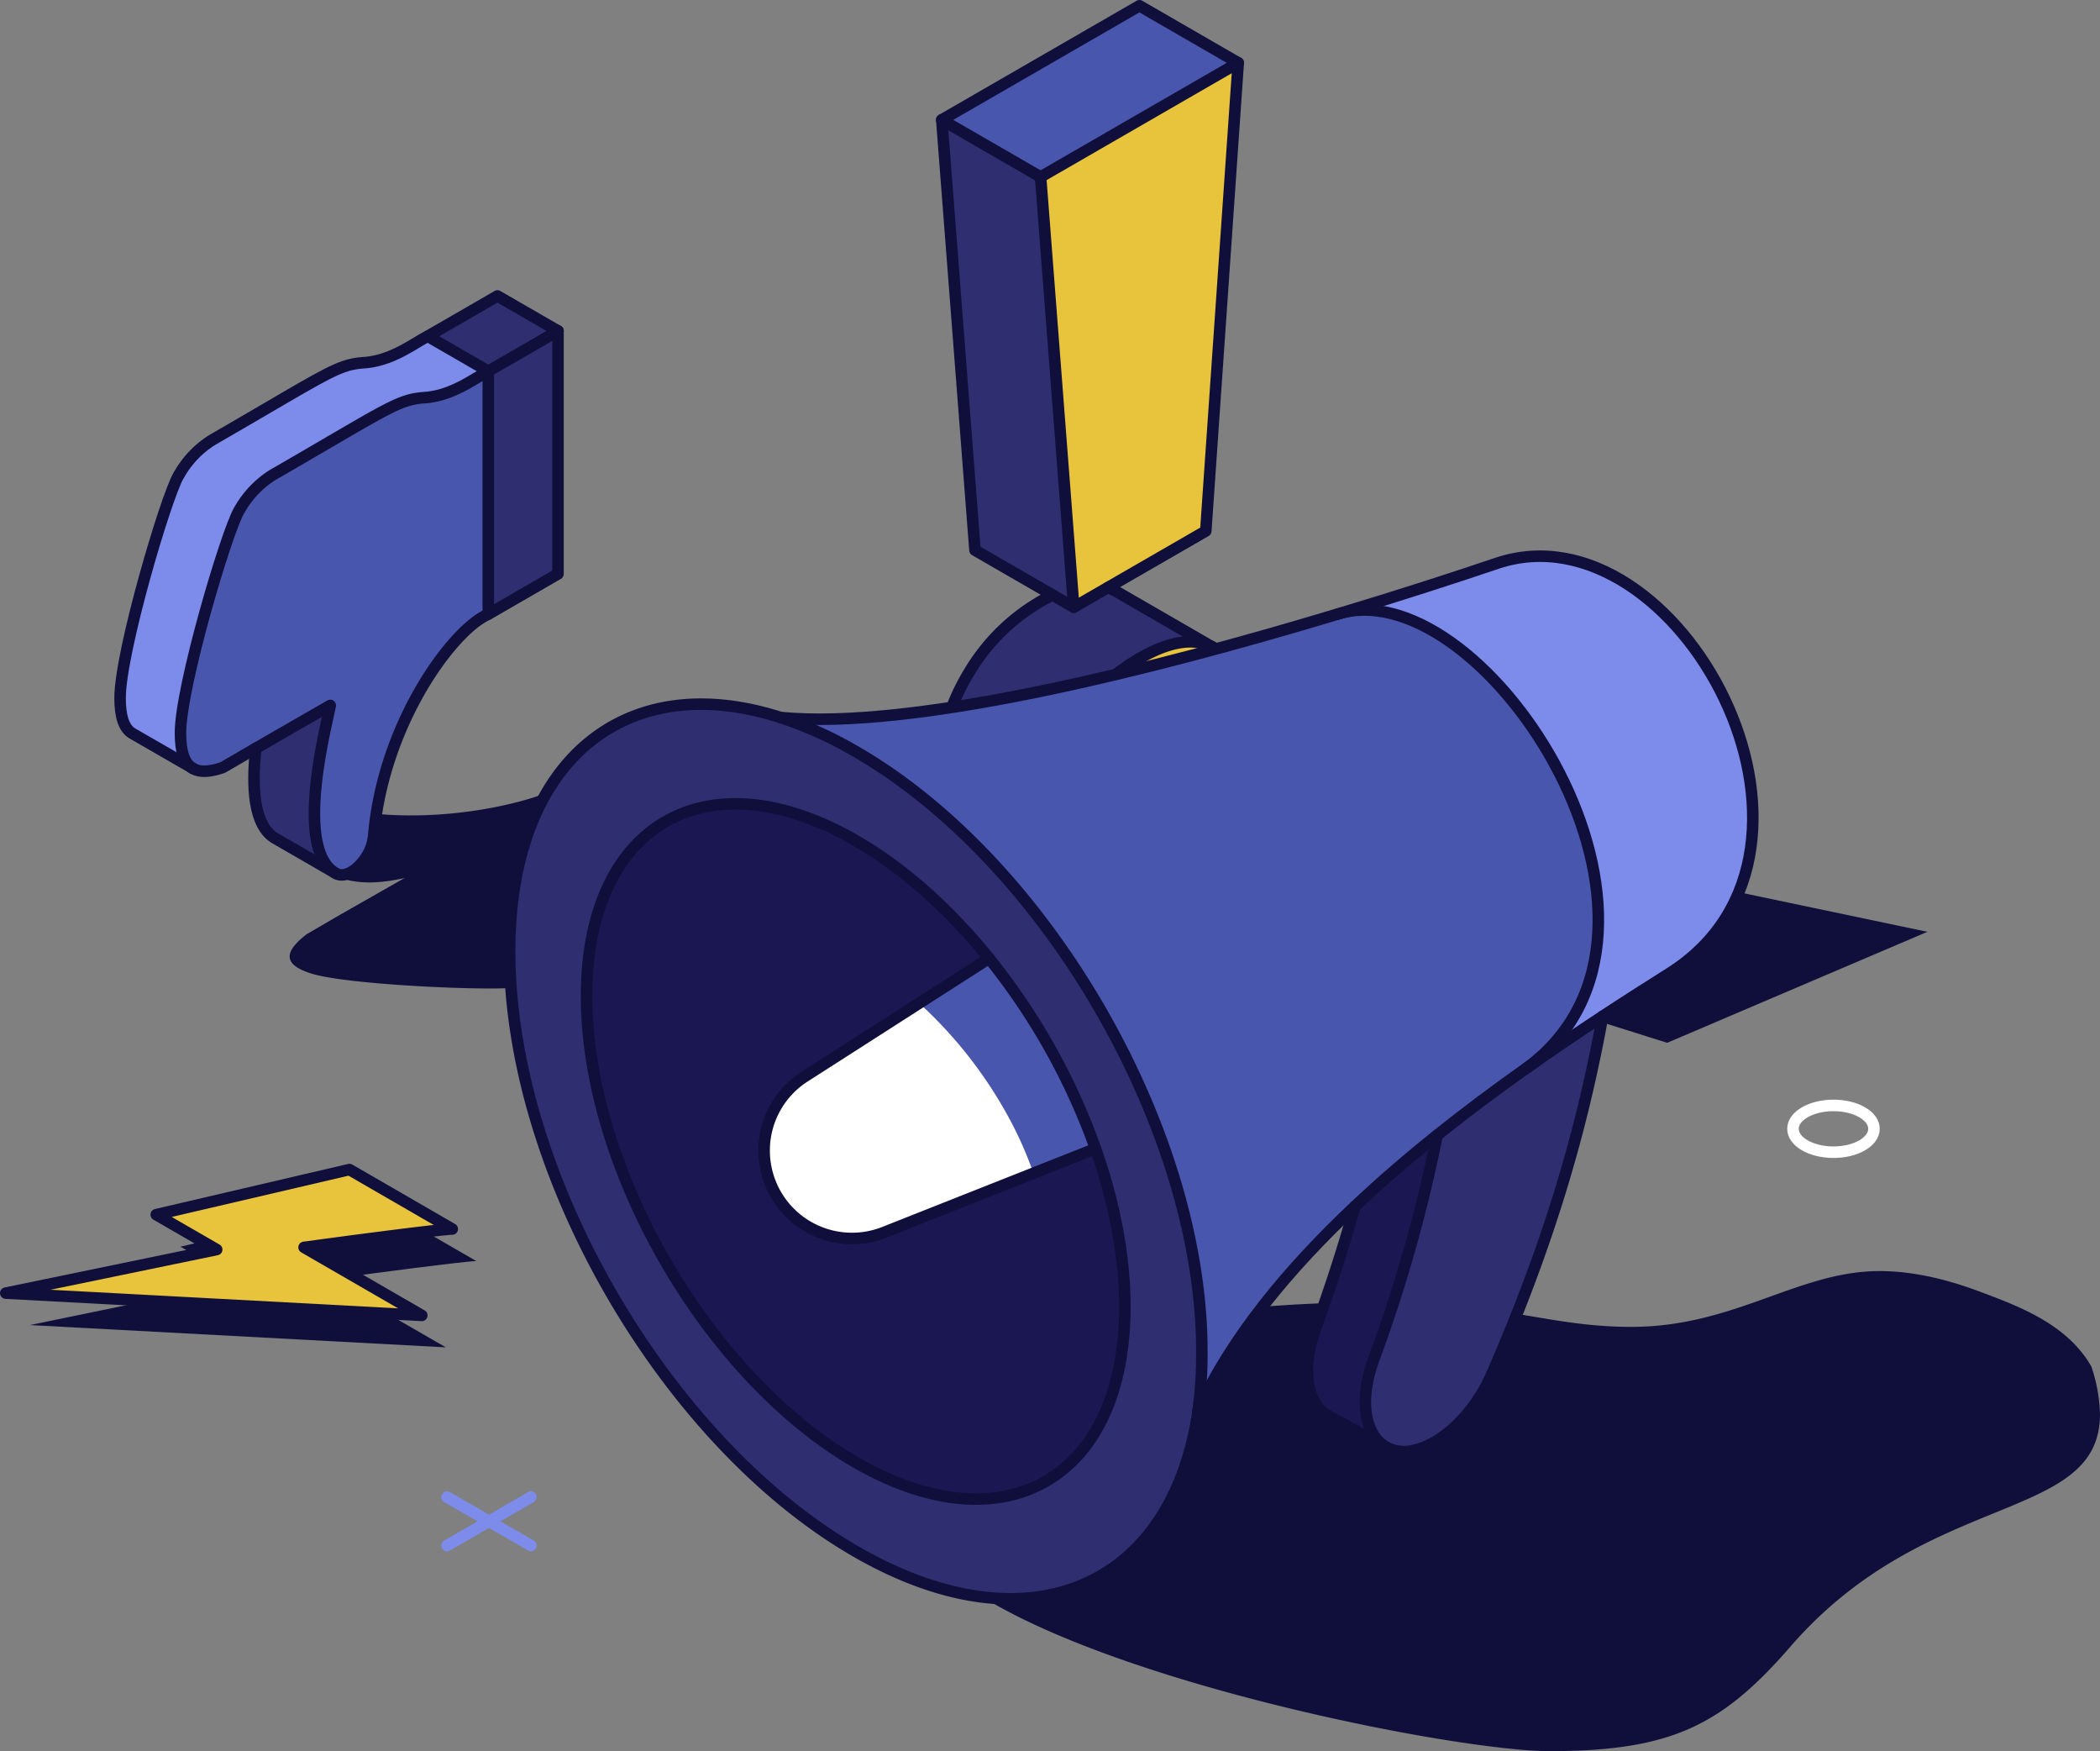
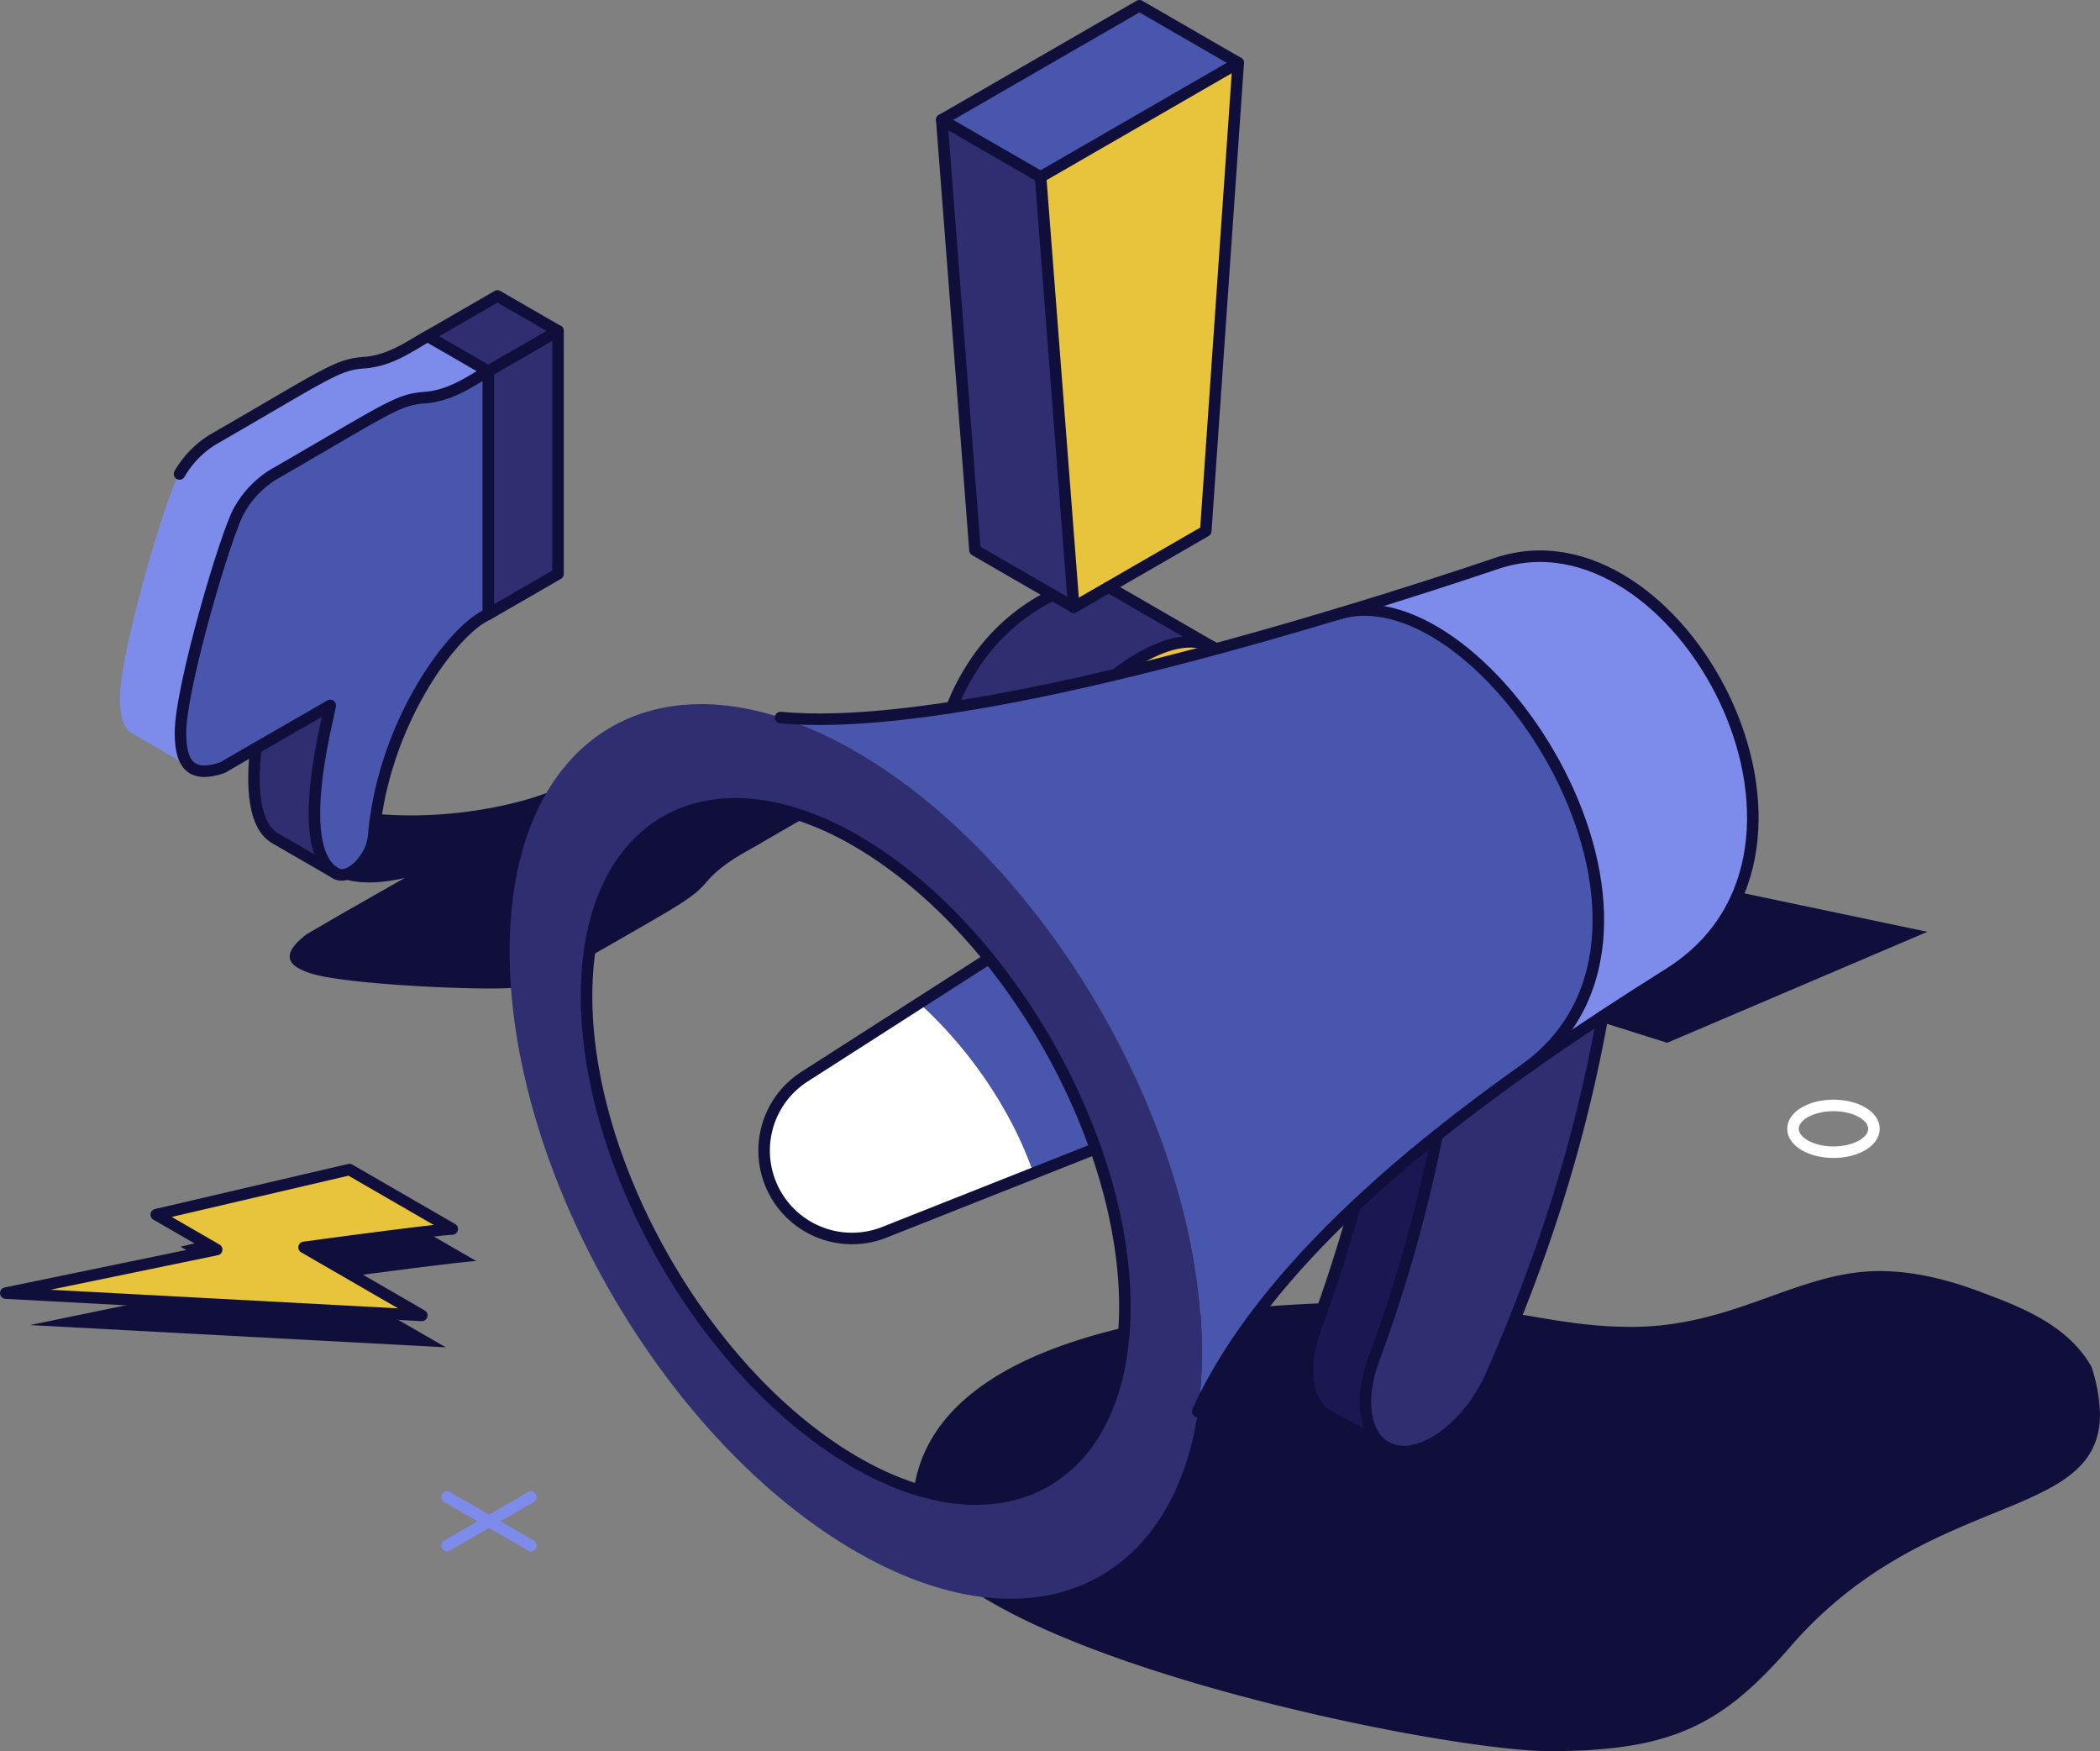
<svg xmlns="http://www.w3.org/2000/svg" viewBox="0 0 546.9 455.93">
  <rect x="0" y="0" width="546.9" height="455.93" fill="#808080" stroke="none" />
  <defs>
    <style>.cls-1{fill:#100f3b;}.cls-2{fill:#2e2e71;}.cls-3{fill:#4956ad;}.cls-4{fill:#7d8beb;}.cls-5,.cls-7,.cls-8{fill:none;}.cls-11,.cls-5{stroke:#100f3b;}.cls-11,.cls-5,.cls-7,.cls-8{stroke-linecap:round;stroke-linejoin:round;stroke-width:3px;}.cls-11,.cls-6{fill:#e8c33c;}.cls-7{stroke:#7d8beb;}.cls-8{stroke:#fff;}.cls-9{fill:#1a1753;}.cls-10{fill:#fff;}</style>
  </defs>
  <g id="Layer_2" data-name="Layer 2">
    <g id="lineart">
      <g id="report">
        <path class="cls-1" d="M167.21,192.77l49.54,16-18.16,10.48c-3.45,2.17-10.08,5.1-14.49,10.27-4.22,4.94-7.5,6.23-37.38,23.48A35,35,0,0,1,135.09,257l-.49.09c-6.35.95-44.27-.61-53.68-3.66-3.71-1.2-5.6-2.66-5.47-4.56v-.13c.16-1.53,1.61-3.34,4.43-5.52l8.6-5,16.91-9.63c-12.79,2.9-23,1.09-31-13.66,0,0,0-.06,0-.09.27-2.07,4.18-4.09,8.2-4.69a13.54,13.54,0,0,1,4.81.07c23.46,5.4,50.89-.79,60.2-6.15l1.37-.81Z" />
        <polygon class="cls-2" points="145.32 86.16 145.32 149.42 127.16 159.91 127.16 96.65 145.32 86.16" />
        <polygon class="cls-2" points="145.32 86.16 127.16 96.65 111.39 87.55 129.55 77.06 145.32 86.16" />
        <path class="cls-3" d="M127.16,96.65v63.26l-1.38.79c-9.31,5.37-26,28.72-28.45,57a12.21,12.21,0,0,1-1.64,5c-2.12,3.67-5.77,6.11-8.16,4.78l-.1-.06c-11.18-6.46-2-39.74-1.41-43.7l-19.41,11.2-8.6,5c-3.44,1.2-6,1.29-7.72.27l-.15-.1c-2.16-1.35-3.1-4.43-3.1-9.16,0-12,11.87-52.12,15.21-57.9l.26-.44a25.53,25.53,0,0,1,8.56-8.87c29.88-17.24,32.48-19.61,39.49-20.1C117.88,103,123.51,98.5,127.16,96.65Z" />
        <path class="cls-4" d="M111.39,87.55l15.77,9.1c-3.65,1.85-9.28,6.38-16.6,6.88-7,.49-9.61,2.86-39.49,20.1a25.53,25.53,0,0,0-8.56,8.87l-.26.44C58.91,138.72,47,178.83,47,190.84c0,4.73.94,7.81,3.1,9.16l-15.62-9c-2.25-1.3-3.25-4.4-3.25-9.25,0-12,11.87-52.12,15.21-57.9l.27-.44a25.27,25.27,0,0,1,8.56-8.87c29.87-17.25,32.48-19.61,39.48-20.1C102.12,93.93,107.75,89.39,111.39,87.55Z" />
        <path class="cls-2" d="M87.43,227.37l-15.76-9.1c-5.71-3.29-6.12-13.59-5.06-23.4L86,183.67C85.4,187.63,76.25,220.91,87.43,227.37Z" />
        <line class="cls-5" x1="111.39" y1="87.55" x2="127.16" y2="96.65" />
        <path class="cls-5" d="M145.32,86.16l-15.77-9.1L111.39,87.55c-3.64,1.84-9.27,6.38-16.6,6.88-7,.49-9.61,2.85-39.48,20.1a25.27,25.27,0,0,0-8.56,8.87" />
        <path class="cls-5" d="M50.29,200.1c1.75,1,4.28.93,7.72-.27l8.6-5L86,183.67c-.62,4-9.77,37.24,1.41,43.7l.1.06c2.39,1.33,6-1.11,8.16-4.78a12.21,12.21,0,0,0,1.64-5c2.43-28.24,19.14-51.59,28.45-57l1.38-.79" />
        <path class="cls-5" d="M62.25,132.94C58.91,138.72,47,178.83,47,190.84c0,4.73.94,7.81,3.1,9.16" />
        <path class="cls-5" d="M127.16,96.65v63.26l18.16-10.49V86.16L127.16,96.65c-3.65,1.85-9.28,6.38-16.6,6.88-7,.49-9.61,2.86-39.49,20.1a25.53,25.53,0,0,0-8.56,8.87" />
-         <path class="cls-5" d="M46.48,123.84c-3.34,5.78-15.21,45.88-15.21,57.9,0,4.85,1,7.95,3.25,9.25l15.62,9,.15.1" />
        <path class="cls-5" d="M66.61,194.87c-1.06,9.81-.65,20.11,5.06,23.4l15.76,9.1" />
        <polygon class="cls-1" points="501.94 242.61 343.25 209.28 309.7 223.6 297.98 228.6 434.17 271.51 501.94 242.61" />
        <path class="cls-1" d="M284,229.66c7.6,4.07,20.8,4.74,29.39,4.74,13.9,0,34.65-6.31,34.65-20.19,0-10.8-16.46-17.37-32.33-17.37-14.41,0-41.28,8.89-41.28,23.13,0,.33,0,.66,0,1a4.36,4.36,0,0,0,0,1,1.19,1.19,0,0,0,0,.33l.07.33C275.13,225.52,278.26,227.85,284,229.66Z" />
        <polygon class="cls-6" points="322.47 16.36 314.02 138.26 288.53 152.97 279.64 158.1 271 46.07 322.47 16.36" />
        <polygon class="cls-3" points="322.47 16.36 271 46.07 245.26 31.21 296.74 1.5 322.47 16.36" />
        <path class="cls-6" d="M316.28,168.74q6.42,3.7,6.41,14.79,0,11.6-7.3,23.81a51.65,51.65,0,0,1-18.65,18.8c-7.45,4.3-13.59,5.17-18.47,2.63a2.85,2.85,0,0,1-.45-.25l-.43-.26c-4.27-2.69-6.39-7.62-6.39-14.87q0-11.83,7.18-23.6a51.9,51.9,0,0,1,18.56-18.34q11.38-6.6,18.65-3.17C315.69,168.42,316,168.58,316.28,168.74Z" />
        <path class="cls-2" d="M290.56,153.88l25.72,14.86c-.29-.16-.59-.32-.89-.46q-7.27-3.42-18.65,3.17a51.9,51.9,0,0,0-18.56,18.34q-7.2,11.76-7.18,23.6c0,7.25,2.12,12.18,6.39,14.87l-25.3-14.6c-4.55-2.63-6.83-7.66-6.83-15.13q0-11.82,7.19-23.6A52,52,0,0,1,271,156.59c1.08-.63,2.12-1.18,3.16-1.66l5.48,3.17,8.89-5.13a9.68,9.68,0,0,1,1.14.46C290,153.57,290.28,153.72,290.56,153.88Z" />
        <polygon class="cls-2" points="271 46.07 279.64 158.1 274.15 154.93 253.91 143.25 245.26 31.21 271 46.07" />
        <path class="cls-5" d="M277.82,228.52a2.85,2.85,0,0,0,.45.25c4.88,2.54,11,1.67,18.47-2.63a51.65,51.65,0,0,0,18.65-18.8q7.32-12.24,7.3-23.81,0-11.07-6.41-14.79c-.29-.16-.59-.32-.89-.46q-7.27-3.42-18.65,3.17a51.9,51.9,0,0,0-18.56,18.34q-7.2,11.76-7.18,23.6c0,7.25,2.12,12.18,6.39,14.87" />
        <polygon class="cls-5" points="322.47 16.36 271 46.07 279.64 158.1 288.53 152.97 314.02 138.26 322.47 16.36" />
        <path class="cls-5" d="M277.82,228.52l-.43-.26-25.3-14.6c-4.55-2.63-6.83-7.66-6.83-15.13q0-11.82,7.19-23.6A52,52,0,0,1,271,156.59c1.08-.63,2.12-1.18,3.16-1.66" />
        <path class="cls-5" d="M288.53,153a9.68,9.68,0,0,1,1.14.46c.31.14.61.29.89.45l25.72,14.86" />
        <polyline class="cls-5" points="279.64 158.1 274.15 154.93 253.91 143.25 245.26 31.21 296.74 1.5 322.47 16.36" />
        <line class="cls-5" x1="271" y1="46.07" x2="245.26" y2="31.21" />
        <line class="cls-7" x1="138.27" y1="389.79" x2="116.43" y2="402.4" />
        <line class="cls-7" x1="138.27" y1="402.4" x2="116.43" y2="389.79" />
        <ellipse class="cls-8" cx="477.49" cy="293.9" rx="10.55" ry="6.09" />
        <path class="cls-1" d="M544.64,355.77a41.9,41.9,0,0,1,2.26,12.4c0,28.56-44.85,19.31-80.61,60.53-17.85,20.57-31.07,27.23-62.78,27.23-30.18,0-165.9-28-165.9-62.35,0-46.65,75.33-54.53,121.59-54.53,32.29,0,44.17,6.42,65.64,6.42,26.93,0,43.39-14.53,64.66-14.53,8.68,0,17.41,2.14,25.41,5.1C526.14,340.2,538.34,344.81,544.64,355.77Z" />
        <path class="cls-4" d="M389.91,146.67C437,130.92,485.63,221,435,253.29c-5.44,3.43-11.4,7.21-17.67,11.34s-13,8.64-19.74,13.44h0c49.14-36.25-10.22-128.79-48.42-118.42C365.08,154.86,379.2,150.26,389.91,146.67Z" />
        <path class="cls-2" d="M417.37,264.63c-5.9,32.39-15,61.37-28.88,93.2-4.36,10-12.45,17.91-19.94,19.71a10.29,10.29,0,0,1-7.57-.75c-5.44-3.05-7.17-12-3.28-22.68a388.58,388.58,0,0,0,16.56-58.51c7.76-6.21,15.64-12.08,23.37-17.53C404.39,273.27,411,268.78,417.37,264.63Z" />
        <path class="cls-3" d="M349.21,159.64c38.2-10.37,97.56,82.17,48.42,118.42h0c-7.73,5.45-15.61,11.32-23.37,17.53-7.35,5.88-14.58,12.09-21.44,18.56-17.26,16.27-32.19,34.23-40.86,53.3A109.78,109.78,0,0,0,313,351.87c0-57.51-40.38-127.47-90.17-156.2a101.45,101.45,0,0,0-19.58-8.85c34.78,3.32,97.56-12.62,145-26.91Z" />
        <path class="cls-9" d="M374.26,295.6a388.58,388.58,0,0,1-16.56,58.51c-3.89,10.69-2.16,19.63,3.28,22.68l-15.12-8.21c-5.44-3.06-7.16-12-3.26-22.68,4-11,7.37-21.46,10.22-31.74C359.68,307.69,366.91,301.48,374.26,295.6Z" />
        <path class="cls-3" d="M285.31,299.07a169.85,169.85,0,0,0-27.73-49.56L239.35,261.2c.82.74,1.63,1.49,2.44,2.26a114,114,0,0,1,22.56,30.67,98.74,98.74,0,0,1,4.78,11.34l16.17-6.4Z" />
        <path class="cls-10" d="M241.79,263.46c-.81-.77-1.62-1.52-2.44-2.26l-29.83,19.11a22.88,22.88,0,0,0,12.33,42.14,23.08,23.08,0,0,0,8.41-1.6l38.87-15.38a98.74,98.74,0,0,0-4.78-11.34A114,114,0,0,0,241.79,263.46Z" />
-         <path class="cls-9" d="M222.87,218.87c12.64,7.29,24.49,18,34.71,30.64l-48.06,30.8a22.88,22.88,0,0,0,12.33,42.14,23.08,23.08,0,0,0,8.41-1.6l55-21.78h0c4.88,13.86,7.64,28,7.64,41.2a82.62,82.62,0,0,1-.86,12.1c-5.22,35.7-34.24,48.56-69.22,28.38-38.73-22.37-70.11-76.7-70.11-121.4,0-38.7,23.49-57.48,54.89-47.35A78.08,78.08,0,0,1,222.87,218.87Z" />
        <path class="cls-2" d="M203.29,186.82a101.45,101.45,0,0,1,19.58,8.85C272.66,224.4,313,294.36,313,351.87A109.78,109.78,0,0,1,312,367.46c-6.75,45.9-44.06,62.49-89.09,36.5-49.83-28.76-90.18-98.7-90.18-156.21C132.69,198,162.89,173.8,203.29,186.82Zm88.8,165.55a82.62,82.62,0,0,0,.86-12.1c0-13.24-2.76-27.34-7.64-41.2a169.85,169.85,0,0,0-27.73-49.56c-10.22-12.64-22.07-23.35-34.71-30.64A78.08,78.08,0,0,0,207.65,212c-31.4-10.13-54.89,8.65-54.89,47.35,0,44.7,31.38,99,70.11,121.4C257.85,400.93,286.87,388.07,292.09,352.37Z" />
-         <path class="cls-5" d="M203.29,186.82a101.45,101.45,0,0,1,19.58,8.85C272.66,224.4,313,294.36,313,351.87A109.78,109.78,0,0,1,312,367.46c-6.75,45.9-44.06,62.49-89.09,36.5-49.83-28.76-90.18-98.7-90.18-156.21C132.69,198,162.89,173.8,203.29,186.82Z" />
        <path class="cls-5" d="M285.31,299.07c4.88,13.86,7.64,28,7.64,41.2a82.62,82.62,0,0,1-.86,12.1c-5.22,35.7-34.24,48.56-69.22,28.38-38.73-22.37-70.11-76.7-70.11-121.4,0-38.7,23.49-57.48,54.89-47.35a78.08,78.08,0,0,1,15.22,6.87c12.64,7.29,24.49,18,34.71,30.64A169.85,169.85,0,0,1,285.31,299.07Z" />
        <path class="cls-5" d="M374.26,295.6a388.58,388.58,0,0,1-16.56,58.51c-3.89,10.69-2.16,19.63,3.28,22.68a10.29,10.29,0,0,0,7.57.75c7.49-1.8,15.58-9.73,19.94-19.71,13.88-31.83,23-60.81,28.88-93.2" />
        <path class="cls-5" d="M352.82,314.16c-2.85,10.28-6.23,20.76-10.22,31.74-3.9,10.72-2.18,19.62,3.26,22.68L361,376.79" />
        <path class="cls-5" d="M285.3,299.07l-55,21.78A22.88,22.88,0,0,1,199,299.58a22.85,22.85,0,0,1,10.54-19.27l48.06-30.8" />
        <path class="cls-5" d="M349.21,159.64c15.87-4.78,30-9.38,40.7-13C437,130.92,485.63,221,435,253.29c-5.44,3.43-11.4,7.21-17.67,11.34s-13,8.64-19.74,13.44c-7.73,5.45-15.61,11.32-23.37,17.53-7.35,5.88-14.58,12.09-21.44,18.56-17.26,16.27-32.19,34.23-40.86,53.3" />
        <path class="cls-5" d="M203.29,186.82c34.78,3.32,97.56-12.62,145-26.91" />
        <path class="cls-5" d="M348.32,159.91l.89-.27c38.2-10.37,97.56,82.17,48.42,118.42" />
        <path class="cls-1" d="M97.22,312.85,47,324.59l15.74,9.09L7.76,345l108.35,5.8L85.45,333.11c36-4.87,38.59-4.78,38.59-4.78Z" />
        <path class="cls-11" d="M91,304.51,40.69,316.25l15.74,9.09L1.5,336.68l108.35,5.8L79.19,324.77c36-4.88,38.59-4.78,38.59-4.78Z" />
      </g>
    </g>
  </g>
</svg>